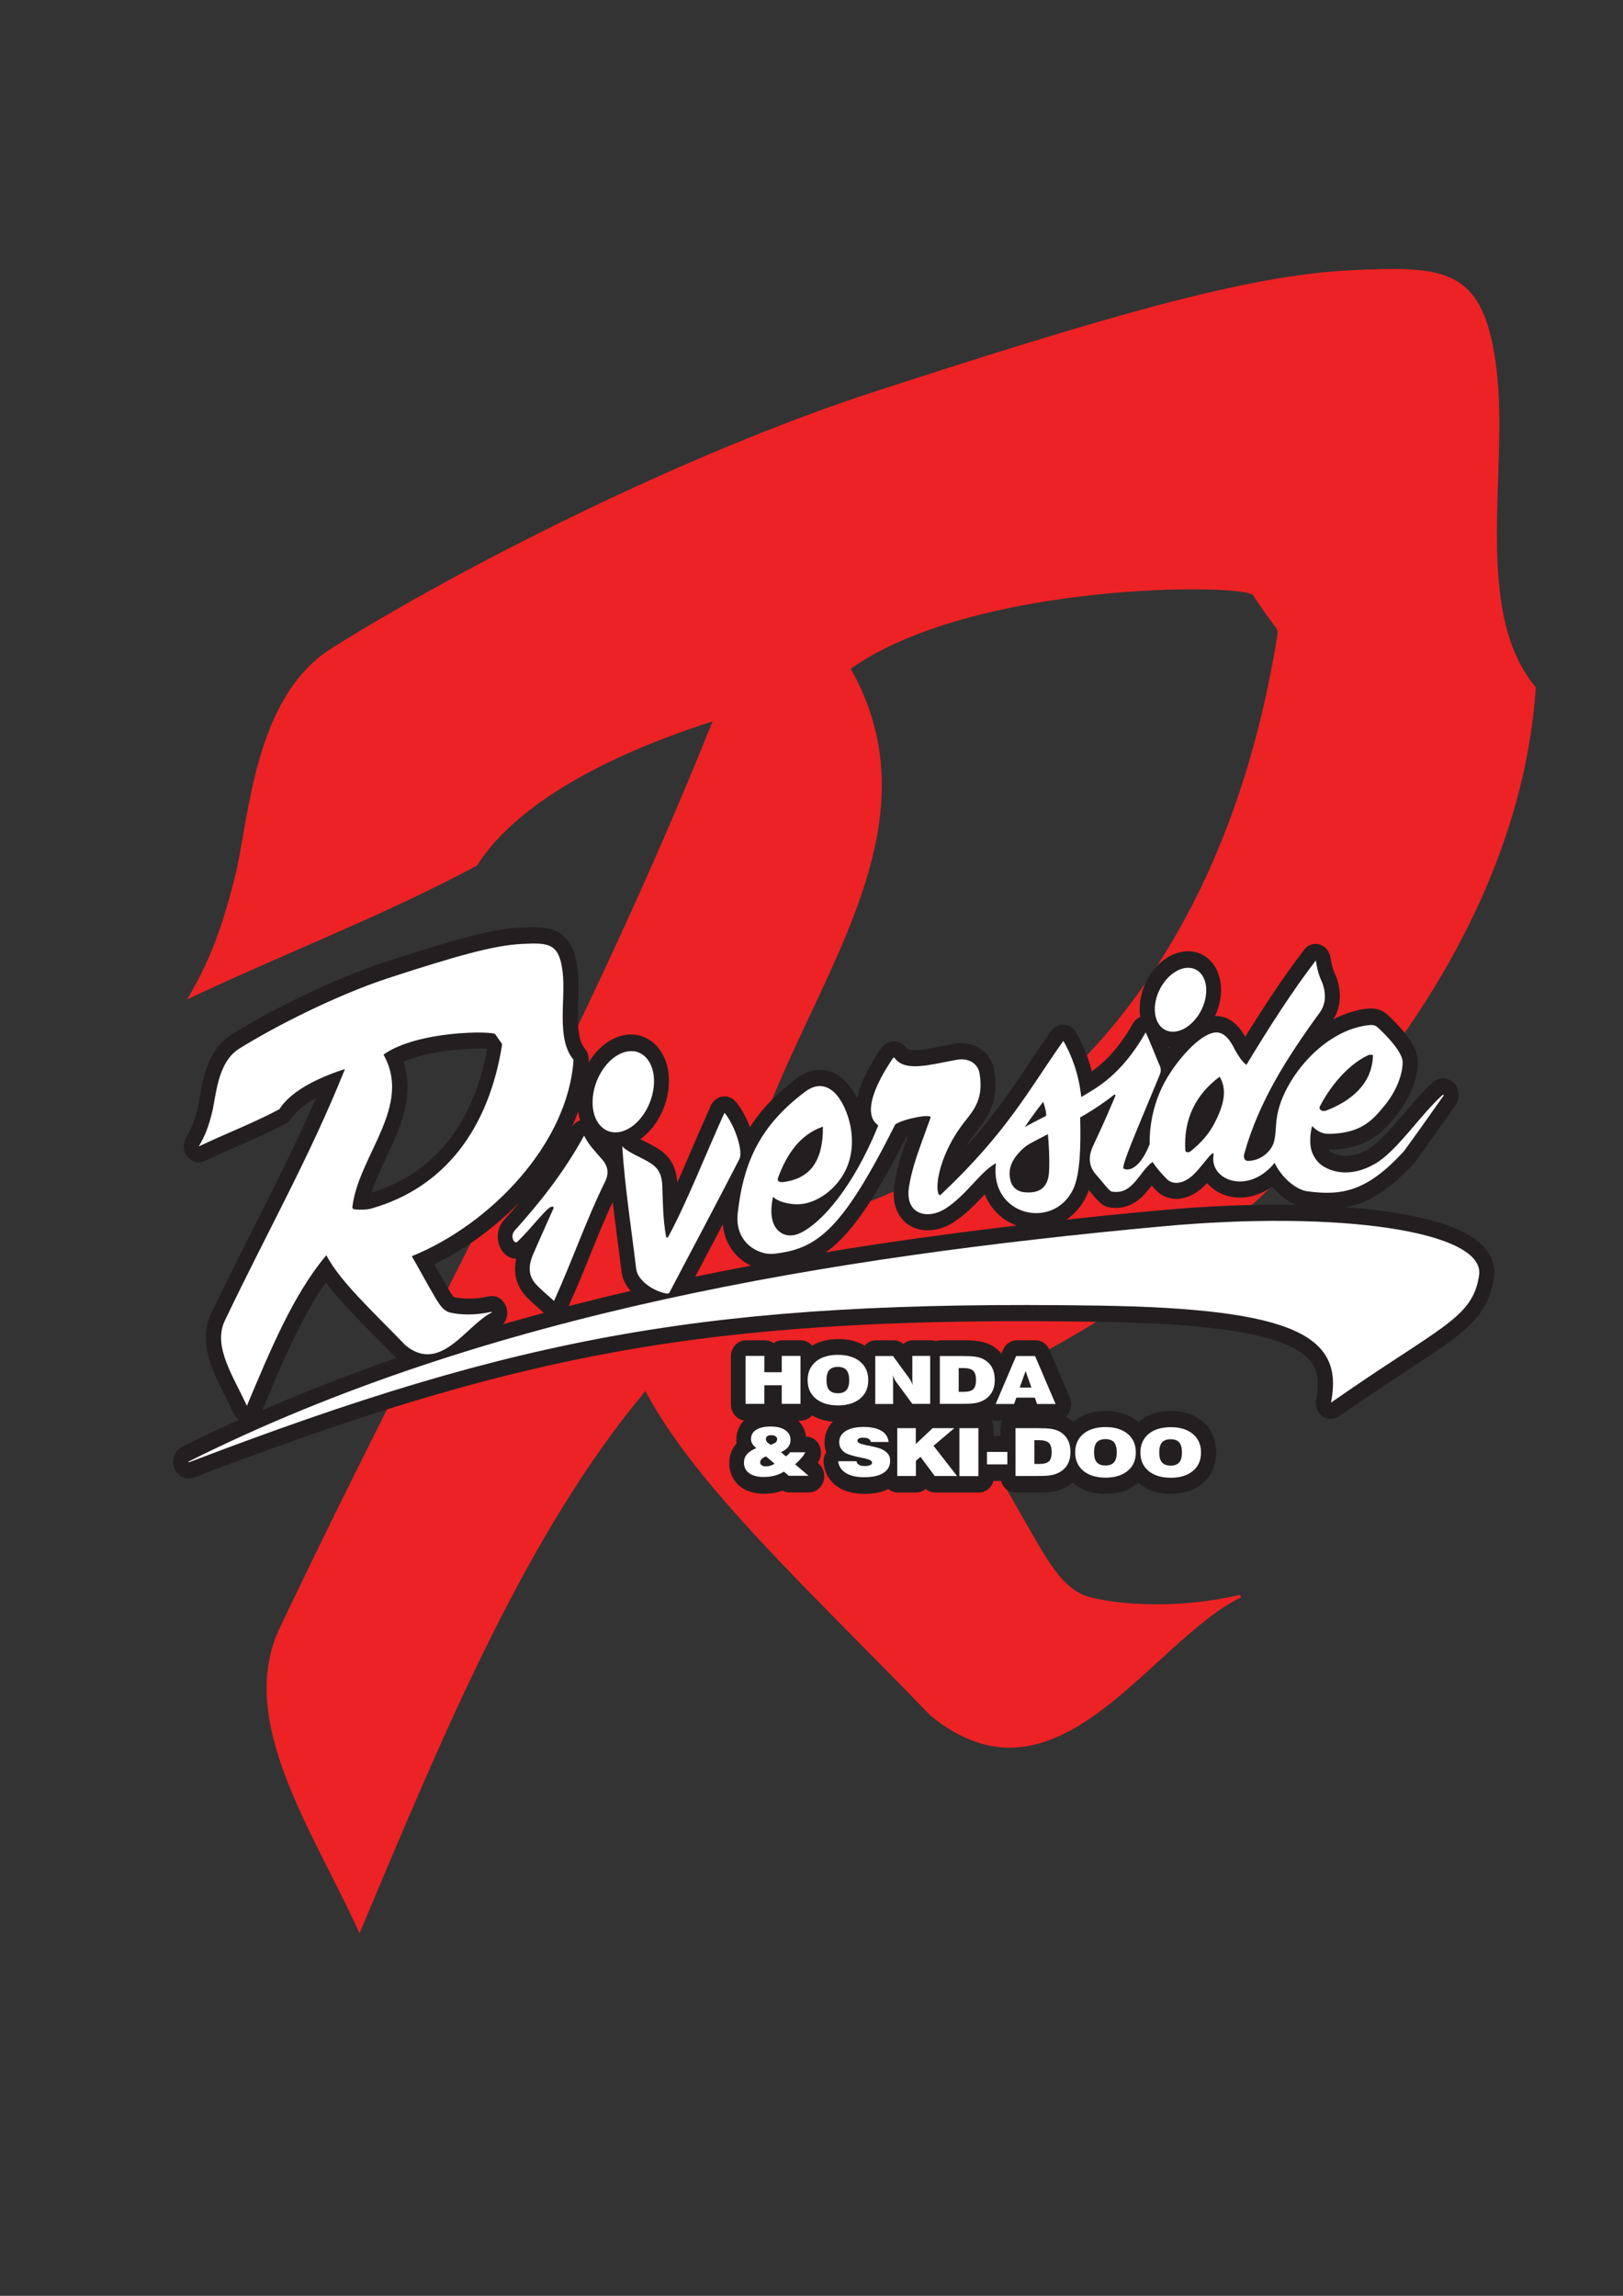
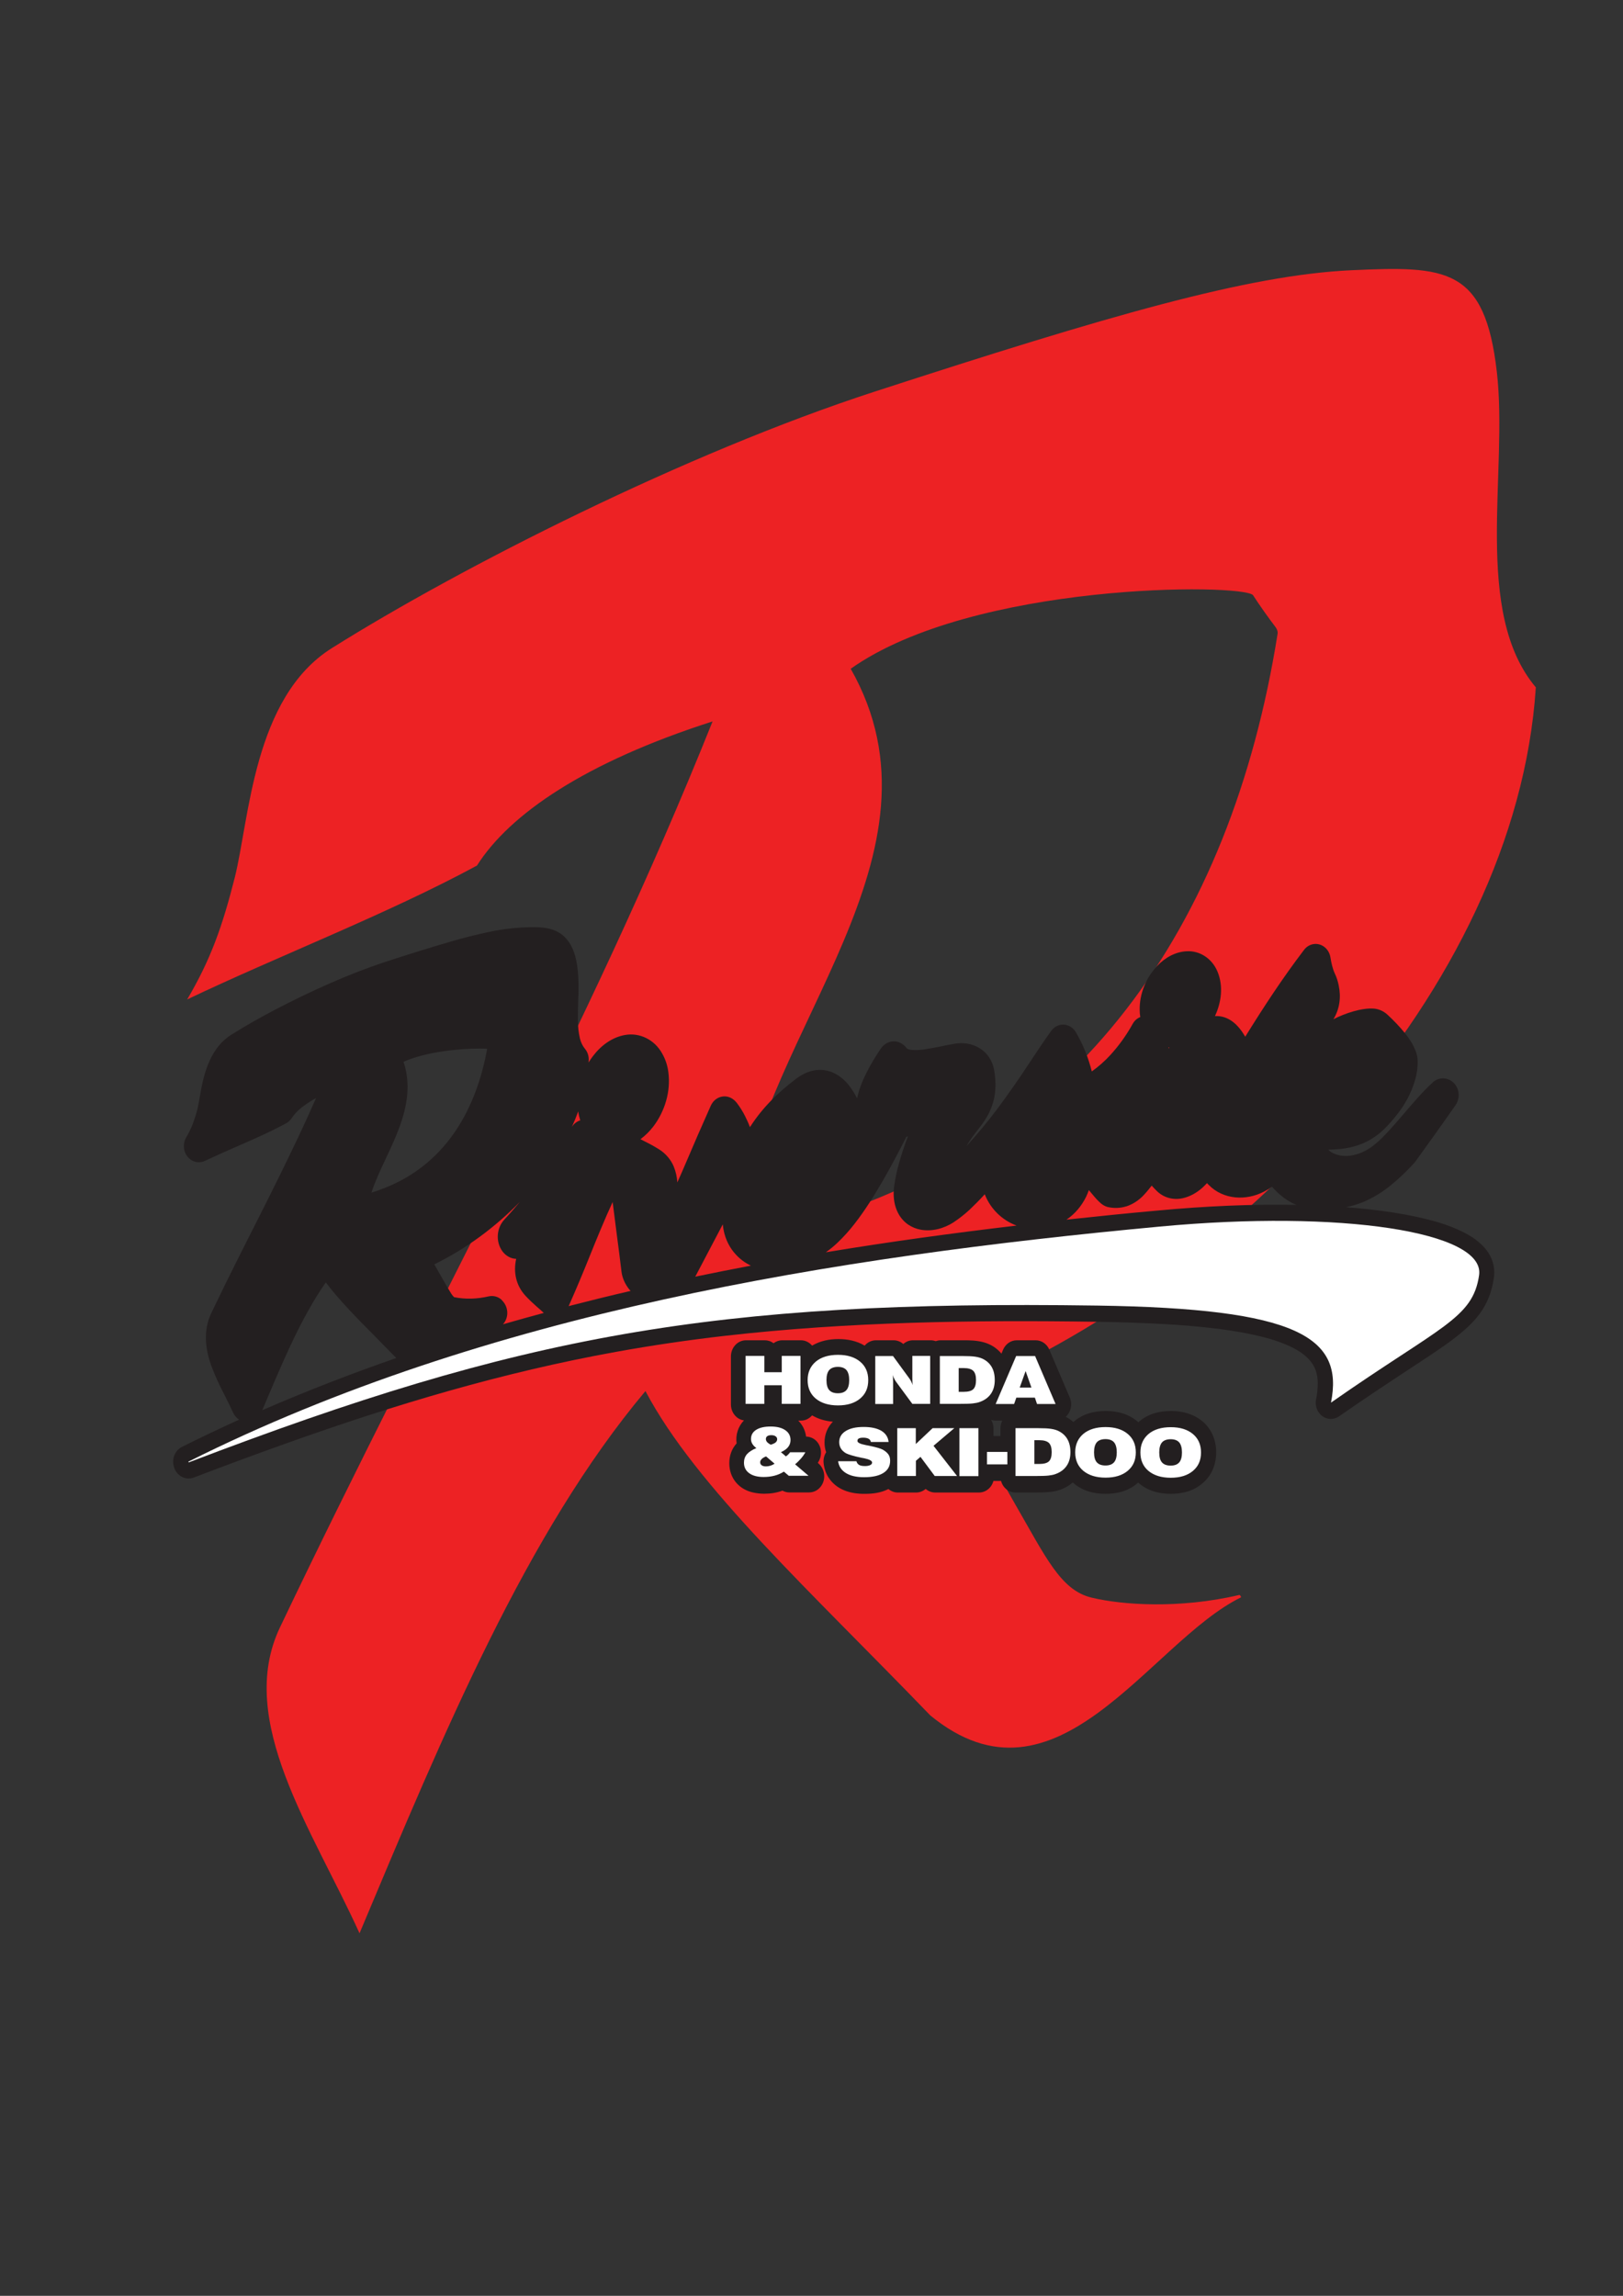
<svg xmlns="http://www.w3.org/2000/svg" xml:space="preserve" id="svg1" version="1.1" viewBox="0 0 210 297" height="297mm" width="210mm">
  <rect x="0" y="0" width="210" height="297" fill="#333333" stroke="none" />
  <defs id="defs1">
    <style id="style1">.cls-1{fill:#fff;}.cls-2{fill:#231f20;}.cls-2,.cls-3{fill-rule:evenodd;}.cls-3{fill:#ed2224;}.cls-4{fill:none;stroke:#ec008c;stroke-width:1.07px;}</style>
  </defs>
  <g id="layer1">
    <g transform="matrix(1.318,0,0,1.416,18.643,30.88)" id="g1">
      <path id="path1" d="M 4.23,69.5 C 6.55,65.84 7.69,62.81 8.89,58.41 10.34,53.11 10.69,41.92 18.44,37.4 31.13,29.99 53.16,19.59 71.69,13.98 94.6,7.05 108.34,3.32 118.52,2.88 c 9.33,-0.4 13.1,-0.26 14.28,9.27 1.14,9.17 -2.39,21.95 3.83,28.84 -1.95,27.77 -29.61,54.27 -57.17,64.62 2.42,3.92 4.33,7.22 5.96,9.85 3.1,4.99 4.55,8.01 7.59,8.69 3.03,0.68 8.63,1.04 14.5,-0.24 0.1,-0.02 0.21,0.2 0.17,0.22 -9,4.11 -18.06,20.29 -30.5,10.78 C 65.48,123.61 54.15,114 49.22,105.28 37.53,118.25 29.41,136.52 21.15,154.82 16.57,145.4 8.97,135.4 13.34,126.87 28.47,97.33 43.38,72.97 55.81,44.1 43.31,47.83 35.89,52.56 32.68,57.27 23.93,61.68 13.17,65.53 4.21,69.51 Z m 54.19,19.58 c -0.14,0.69 -0.05,1.1 1.19,1.14 1.52,0.06 3.54,0.19 5.64,-0.37 26.28,-7.02 41.42,-26.83 46.02,-53.71 0.05,-0.22 -0.03,-0.44 -0.18,-0.64 -0.78,-0.95 -1.52,-1.93 -2.23,-2.94 -1.14,-1.08 -27.44,-1.2 -39.49,6.73 10.3,16.89 -8.56,32.97 -10.95,49.8 z" class="cls-3" />
      <path id="path2" d="m 131.47,92.06 c -0.31,-0.3 -0.65,-0.56 -1.01,-0.79 -0.96,-0.59 -2.15,-1.04 -3.25,-1.36 -2.91,-0.82 -6.21,-1.21 -9.22,-1.43 0.56,-0.1 1.16,-0.27 1.69,-0.47 0.97,-0.38 1.88,-0.9 2.71,-1.53 0.83,-0.63 1.62,-1.33 2.34,-2.08 0.04,-0.04 0.07,-0.08 0.1,-0.12 1.32,-1.7 2.63,-3.4 3.92,-5.12 0.29,-0.39 0.38,-0.9 0.24,-1.37 -0.26,-0.81 -1.13,-1.26 -1.94,-1.01 -0.22,0.07 -0.42,0.18 -0.58,0.34 -0.5,0.43 -0.98,0.89 -1.44,1.37 -0.49,0.5 -0.96,1.02 -1.43,1.53 -0.52,0.57 -1.05,1.14 -1.6,1.68 -1.04,1.04 -2.07,1.86 -3.55,2.07 -0.64,0.09 -1.4,0 -1.98,-0.36 -0.08,-0.05 -0.15,-0.11 -0.21,-0.18 0.34,0 0.77,-0.03 1.13,-0.06 1.66,-0.16 3.13,-0.7 4.38,-1.85 0.42,-0.39 0.82,-0.81 1.19,-1.25 0.84,-0.98 1.45,-2.02 1.82,-3.23 0.18,-0.55 0.26,-1.13 0.25,-1.71 0,-0.34 -0.09,-0.68 -0.23,-0.99 -0.09,-0.21 -0.2,-0.42 -0.32,-0.62 -0.21,-0.33 -0.45,-0.65 -0.71,-0.95 -0.53,-0.6 -1.1,-1.16 -1.71,-1.68 -0.36,-0.31 -0.83,-0.51 -1.31,-0.55 -1.2,-0.09 -2.87,0.43 -3.99,0.97 0.62,-0.95 0.76,-2.02 0.52,-3.08 -0.08,-0.39 -0.21,-0.76 -0.39,-1.11 -0.21,-0.42 -0.34,-0.96 -0.42,-1.44 -0.13,-0.81 -0.88,-1.36 -1.69,-1.23 -0.36,0.06 -0.68,0.24 -0.91,0.53 -2.11,2.58 -3.93,5.17 -5.77,7.93 -0.66,-1.08 -1.62,-1.95 -2.97,-1.89 0.63,-1.25 0.84,-2.74 0.25,-4.06 -0.53,-1.19 -1.73,-1.93 -3.03,-1.86 -1.11,0.05 -2.12,0.58 -2.9,1.35 -1.07,1.05 -1.74,2.52 -1.71,4.03 0,0.21 0.02,0.42 0.06,0.63 -0.32,0.12 -0.58,0.34 -0.75,0.63 -0.62,1.04 -1.36,2 -2.21,2.86 -0.54,0.55 -1.16,1.05 -1.8,1.48 -0.35,-1.29 -0.86,-2.46 -1.57,-3.59 -0.44,-0.69 -1.35,-0.89 -2.04,-0.46 -0.15,0.1 -0.28,0.22 -0.39,0.36 -0.74,0.97 -1.46,1.96 -2.16,2.96 -0.98,1.39 -2,2.75 -3.06,4.08 -0.93,1.16 -2.06,2.43 -3.1,3.49 0.28,-0.44 0.59,-0.86 0.92,-1.26 0.69,-0.81 1.21,-1.44 1.58,-2.38 0.42,-1.05 0.44,-2.18 0.24,-3.28 -0.34,-1.88 -2.15,-2.74 -3.9,-2.45 -0.44,0.07 -0.89,0.15 -1.33,0.24 -0.55,0.11 -1.11,0.2 -1.67,0.28 -0.41,0.06 -0.83,0.07 -1.24,0.04 -0.13,-0.01 -0.39,-0.07 -0.46,-0.16 -0.71,-0.87 -1.93,-0.81 -2.57,0.09 -0.9,1.25 -1.96,2.95 -2.29,4.5 -0.1,-0.19 -0.21,-0.37 -0.33,-0.55 -1.31,-2.07 -3.54,-2.74 -5.66,-1.24 -1.76,1.24 -3.31,2.64 -4.53,4.42 -0.14,-0.35 -0.3,-0.68 -0.48,-1.01 -0.23,-0.43 -0.51,-0.84 -0.82,-1.22 -0.1,-0.11 -0.21,-0.22 -0.33,-0.3 -0.66,-0.48 -1.59,-0.33 -2.07,0.33 -0.05,0.07 -0.1,0.15 -0.14,0.23 v 0 c -0.85,1.77 -1.68,3.54 -2.49,5.32 -0.26,0.57 -0.53,1.14 -0.8,1.7 -0.03,-0.5 -0.15,-0.99 -0.35,-1.45 -0.28,-0.64 -0.82,-1.21 -1.42,-1.56 -0.46,-0.27 -0.93,-0.51 -1.41,-0.73 -0.15,-0.07 -0.29,-0.14 -0.44,-0.21 0.48,-0.33 0.91,-0.73 1.28,-1.18 1.11,-1.37 1.71,-3.18 1.46,-4.94 -0.08,-0.61 -0.29,-1.2 -0.62,-1.73 -0.75,-1.25 -2.2,-1.91 -3.64,-1.67 -1.27,0.21 -2.36,0.96 -3.16,1.95 -0.15,0.18 -0.28,0.36 -0.41,0.56 0,-0.05 0,-0.11 0.01,-0.16 0.03,-0.39 -0.1,-0.79 -0.36,-1.08 -0.24,-0.27 -0.41,-0.6 -0.5,-0.95 -0.13,-0.53 -0.2,-1.08 -0.2,-1.62 0,-0.61 0,-1.21 0.03,-1.82 0.02,-0.42 0.03,-0.85 0.03,-1.27 0,-0.51 -0.02,-1.03 -0.08,-1.54 -0.26,-2.4 -1.34,-3.83 -3.83,-3.91 -0.56,-0.02 -1.13,0 -1.69,0.02 -1.13,0.06 -2.26,0.21 -3.37,0.44 -1.13,0.23 -2.26,0.49 -3.37,0.79 -2.22,0.6 -4.43,1.24 -6.62,1.91 -3.66,1.12 -7.41,2.71 -10.85,4.38 -1.44,0.7 -2.86,1.45 -4.25,2.26 -2.03,1.17 -2.72,3.42 -3.1,5.58 C 5.42,78.68 5.34,79.07 5.25,79.46 5.13,79.92 4.98,80.36 4.81,80.8 4.63,81.25 4.4,81.69 4.14,82.1 3.7,82.79 3.9,83.7 4.58,84.14 5,84.41 5.52,84.45 5.97,84.25 7.01,83.8 8.05,83.36 9.1,82.94 9.86,82.63 10.62,82.32 11.38,82 c 0.87,-0.37 1.72,-0.76 2.56,-1.18 0.22,-0.11 0.4,-0.27 0.54,-0.46 0.26,-0.36 0.57,-0.68 0.93,-0.94 0.44,-0.33 0.91,-0.62 1.4,-0.87 0.02,-0.01 0.04,-0.02 0.07,-0.03 -2.13,4.54 -5.11,9.95 -7.44,14.25 -0.97,1.79 -1.92,3.59 -2.85,5.4 -0.81,1.6 -0.59,3.32 0.06,4.92 0.34,0.83 0.73,1.63 1.17,2.41 0.32,0.58 0.63,1.17 0.93,1.77 0.13,0.26 0.33,0.47 0.58,0.62 -1.88,0.8 -3.75,1.62 -5.61,2.49 -0.6,0.28 -0.95,0.91 -0.85,1.57 0.13,0.96 1.1,1.55 2.01,1.23 3.01,-1.07 6.03,-2.11 9.07,-3.12 10.69,-3.55 21.25,-6.49 32.37,-8.36 3.56,-0.6 7.15,-1.09 10.74,-1.47 12.05,-1.28 24.39,-1.45 36.48,-1.28 2.2,0.03 4.41,0.1 6.61,0.21 3.21,0.17 7.35,0.52 10.51,1.39 0.49,0.14 0.98,0.3 1.46,0.49 1.1,0.43 2.45,1.15 2.9,2.35 0.13,0.36 0.2,0.75 0.2,1.14 0,0.5 -0.05,1 -0.16,1.49 -0.18,0.8 0.32,1.59 1.12,1.77 0.39,0.09 0.8,0.01 1.13,-0.2 2.61,-1.7 5.4,-3.4 8.09,-5.05 0.63,-0.38 1.25,-0.77 1.87,-1.17 0.75,-0.47 1.48,-0.98 2.18,-1.53 0.33,-0.26 0.64,-0.53 0.94,-0.82 1.2,-1.16 1.87,-2.45 2.12,-4.1 0.17,-1.1 -0.26,-2.11 -1.04,-2.86 M 100.65,73.9 c 0,0 -0.04,0.04 -0.06,0.07 -0.01,-0.03 -0.02,-0.05 -0.03,-0.08 0.03,0 0.06,0 0.09,0 m 12.5,14.38 c -4.49,-0.08 -9.05,0.12 -13.55,0.51 -3.02,0.25 -6.04,0.54 -9.05,0.84 0.82,-0.51 1.48,-1.24 1.93,-2.09 0.1,-0.2 0.19,-0.4 0.27,-0.61 l 0.55,0.61 c 0.13,0.15 0.28,0.29 0.43,0.43 0.26,0.25 0.6,0.46 0.95,0.52 0.57,0.11 1.16,0.09 1.72,-0.07 0.02,0 0.03,0 0.05,-0.01 0.61,-0.19 1.16,-0.52 1.62,-0.96 0.3,-0.29 0.58,-0.6 0.85,-0.93 0.16,0.17 0.33,0.33 0.5,0.49 0.69,0.63 1.64,0.85 2.55,0.66 0.72,-0.15 1.38,-0.5 1.94,-0.97 0.15,-0.13 0.3,-0.27 0.44,-0.41 0.05,0.06 0.1,0.11 0.16,0.16 1.45,1.38 3.7,1.46 5.43,0.62 0.27,-0.13 0.54,-0.28 0.79,-0.45 0.66,0.71 1.52,1.35 2.43,1.67 m -38.11,1.81 c 0.35,0.22 0.75,0.37 1.16,0.44 1.11,0.2 2.3,-0.09 3.26,-0.67 0.55,-0.34 1.07,-0.72 1.56,-1.14 0.5,-0.44 0.99,-0.9 1.46,-1.38 l 0.04,-0.04 c 0.57,1.36 1.73,2.38 3.12,2.86 -6.5,0.72 -12.41,1.47 -18.72,2.44 0.4,-0.26 0.78,-0.55 1.14,-0.87 0.6,-0.53 1.15,-1.1 1.66,-1.71 0.52,-0.62 1,-1.26 1.46,-1.92 0.48,-0.69 0.94,-1.4 1.38,-2.11 0.79,-1.29 1.54,-2.6 2.26,-3.93 0.05,-0.02 0.1,-0.03 0.15,-0.05 -0.32,0.8 -0.61,1.61 -0.86,2.43 -0.2,0.65 -0.35,1.3 -0.46,1.97 -0.26,1.46 0.15,2.92 1.41,3.7 m -15.49,3.71 c -1.83,0.32 -3.65,0.66 -5.47,1.01 0.9,-1.59 1.8,-3.19 2.7,-4.78 0.12,1.17 0.6,1.92 0.91,2.33 0.45,0.58 1.03,1.05 1.7,1.37 0.05,0.03 0.11,0.05 0.16,0.08 m -11.81,2.3 c -2.05,0.44 -4.05,0.9 -6.09,1.39 0.73,-1.53 1.43,-3.08 2.1,-4.64 0.63,-1.46 1.48,-3.39 2.22,-4.87 0.02,0.12 0.37,2.7 0.42,3.07 0.16,1.1 0.31,2.21 0.45,3.31 0.08,0.58 0.37,1.15 0.75,1.59 0.05,0.06 0.1,0.11 0.15,0.16 M 42.81,80.55 c -0.34,0.1 -0.63,0.32 -0.82,0.61 0.23,-0.47 0.44,-0.94 0.63,-1.43 0.04,0.28 0.11,0.55 0.2,0.82 M 25.46,75.2 c 2.27,-0.94 5.59,-1.21 7.43,-1.21 0.34,0 0.6,0 0.79,0.02 -0.96,4.94 -3.74,10.98 -11.36,13.14 0.35,-1.01 0.87,-2.05 1.42,-3.13 1.35,-2.68 2.86,-5.66 1.73,-8.82 m -10.81,25.35 c 0.87,-1.69 2,-3.64 3.18,-5.2 1.22,1.53 3.18,3.39 4.66,4.77 0.73,0.69 1.46,1.38 2.19,2.08 0.02,0.02 0.05,0.04 0.07,0.06 -4.39,1.42 -8.87,3.03 -13.16,4.77 2.09,-4.63 2.74,-5.85 3.06,-6.48 m 20.46,-3.59 c -0.35,-0.31 -0.84,-0.43 -1.3,-0.33 -1.12,0.24 -2.27,0.28 -3.39,0.07 -0.1,-0.09 -0.19,-0.2 -0.27,-0.31 -0.31,-0.47 -0.61,-0.95 -0.9,-1.43 -0.26,-0.42 -0.51,-0.84 -0.77,-1.26 3.07,-1.39 5.95,-3.36 8.4,-5.7 -0.49,0.54 -0.99,1.08 -1.51,1.6 -0.79,0.79 -0.88,2.03 -0.21,2.9 0.33,0.42 0.83,0.69 1.36,0.7 -0.3,1.25 0,2.47 0.93,3.39 0.34,0.34 0.7,0.66 1.08,0.97 0.24,0.19 0.47,0.38 0.7,0.58 -1.34,0.34 -2.68,0.68 -4.01,1.04 0.62,-0.63 0.55,-1.63 -0.12,-2.21" class="cls-2" />
      <path id="path3" d="m 84.07,109.39 h -0.68 v -0.69 c 0,-0.28 -0.08,-0.55 -0.23,-0.79 0.15,0.05 0.3,0.07 0.46,0.07 h 0.63 c -0.12,0.22 -0.18,0.46 -0.18,0.71 v 0.69 z m -0.74,4.1 h 0.8 c 0.18,0.63 0.76,1.06 1.42,1.06 h 1.87 c 0.49,0 0.98,0 1.47,-0.05 0.69,-0.05 1.36,-0.26 1.95,-0.63 0.11,-0.07 0.22,-0.15 0.33,-0.24 0.91,0.77 2.06,1.04 3.22,1.04 1.17,0 2.3,-0.27 3.2,-1.03 0.91,0.76 2.05,1.03 3.21,1.03 0.47,0 0.93,-0.05 1.39,-0.15 1.12,-0.25 2.19,-0.96 2.7,-2.02 0.24,-0.51 0.36,-1.06 0.36,-1.62 0,-1.15 -0.49,-2.19 -1.38,-2.86 -0.89,-0.67 -1.96,-0.92 -3.06,-0.92 -1.17,0 -2.3,0.27 -3.2,1.03 -0.91,-0.76 -2.04,-1.03 -3.2,-1.03 -1.17,0 -2.29,0.27 -3.18,1.01 -0.23,-0.19 -0.48,-0.35 -0.75,-0.48 0.51,-0.43 0.68,-1.15 0.4,-1.75 l -2.01,-4.38 c -0.24,-0.53 -0.77,-0.86 -1.34,-0.86 h -1.86 c -0.58,0 -1.1,0.34 -1.34,0.86 l -0.16,0.36 c -1.02,-1.12 -2.35,-1.23 -3.77,-1.22 h -2.21 c -0.16,0 -0.32,0.03 -0.48,0.08 -0.15,-0.05 -0.32,-0.08 -0.48,-0.08 h -1.75 c -0.35,0 -0.68,0.12 -0.95,0.34 -0.27,-0.22 -0.6,-0.34 -0.95,-0.34 h -1.74 c -0.42,0 -0.82,0.18 -1.1,0.49 -0.78,-0.44 -1.69,-0.6 -2.58,-0.6 -0.89,0 -1.79,0.16 -2.58,0.6 -0.28,-0.31 -0.68,-0.49 -1.1,-0.49 h -1.84 c -0.31,0 -0.6,0.1 -0.85,0.27 -0.25,-0.18 -0.55,-0.27 -0.86,-0.27 h -1.84 c -0.82,0 -1.48,0.66 -1.48,1.48 v 4.38 c 0,0.74 0.55,1.37 1.28,1.46 -0.57,0.55 -0.84,1.32 -0.72,2.1 -0.48,0.49 -0.72,1.13 -0.72,1.81 0,1.38 0.96,2.4 2.35,2.68 0.35,0.07 0.71,0.11 1.07,0.11 0.61,0 1.21,-0.08 1.8,-0.28 0.21,0.1 0.43,0.16 0.66,0.16 h 1.96 c 0.82,0 1.48,-0.66 1.48,-1.48 0,-0.45 -0.21,-0.88 -0.56,-1.16 l -0.07,-0.06 c 0.04,-0.06 0.08,-0.12 0.11,-0.18 0.41,-0.7 0.18,-1.61 -0.52,-2.02 -0.23,-0.13 -0.48,-0.2 -0.74,-0.2 -0.08,-0.57 -0.35,-1.07 -0.77,-1.46 h 0.27 c 0.42,0 0.81,-0.18 1.09,-0.48 0.63,0.35 1.33,0.52 2.04,0.58 -0.54,0.51 -0.82,1.17 -0.82,1.9 0,0.3 0.05,0.61 0.16,0.89 -0.2,0.29 -0.29,0.64 -0.25,0.99 0.05,0.46 0.21,0.92 0.47,1.3 0.8,1.17 2.22,1.52 3.55,1.51 0.84,0 1.6,-0.09 2.34,-0.44 0.26,0.2 0.58,0.32 0.91,0.32 h 1.82 c 0.34,0 0.66,-0.12 0.93,-0.33 0.26,0.21 0.59,0.33 0.93,0.33 h 2.19 c 0,0 0.08,0 0.12,0 0.04,0 0.08,0 0.12,0 h 1.87 c 0.66,0 1.24,-0.43 1.42,-1.06" class="cls-2" />
      <path id="path4" d="m 97.81,110.89 c 0,-0.71 0.27,-1.27 0.8,-1.69 0.53,-0.41 1.26,-0.62 2.18,-0.62 0.92,0 1.64,0.21 2.17,0.62 0.53,0.41 0.8,0.97 0.8,1.69 0,0.72 -0.26,1.27 -0.8,1.69 -0.53,0.41 -1.25,0.62 -2.17,0.62 -0.92,0 -1.64,-0.21 -2.18,-0.62 -0.53,-0.41 -0.8,-0.97 -0.8,-1.69 m 1.85,0 c 0,0.42 0.09,0.72 0.27,0.91 0.18,0.19 0.46,0.29 0.85,0.29 0.39,0 0.66,-0.1 0.84,-0.29 0.18,-0.19 0.27,-0.5 0.27,-0.91 0,-0.41 -0.09,-0.72 -0.27,-0.92 -0.18,-0.19 -0.46,-0.29 -0.84,-0.29 -0.38,0 -0.67,0.1 -0.85,0.29 -0.18,0.2 -0.27,0.5 -0.27,0.91 m -8.25,0 c 0,-0.71 0.27,-1.27 0.8,-1.69 0.53,-0.41 1.26,-0.62 2.18,-0.62 0.92,0 1.64,0.21 2.17,0.62 0.53,0.41 0.8,0.97 0.8,1.69 0,0.72 -0.26,1.27 -0.8,1.69 -0.53,0.41 -1.25,0.62 -2.17,0.62 -0.92,0 -1.64,-0.21 -2.18,-0.62 -0.53,-0.41 -0.8,-0.97 -0.8,-1.69 m 1.85,0 c 0,0.42 0.09,0.72 0.27,0.91 0.18,0.19 0.46,0.29 0.85,0.29 0.39,0 0.66,-0.1 0.84,-0.29 0.18,-0.19 0.27,-0.5 0.27,-0.91 0,-0.41 -0.09,-0.72 -0.27,-0.92 -0.18,-0.19 -0.46,-0.29 -0.84,-0.29 -0.38,0 -0.67,0.1 -0.85,0.29 -0.18,0.2 -0.27,0.5 -0.27,0.91 m -7.71,2.18 v -4.38 h 2.22 c 0.57,0 0.98,0.02 1.26,0.06 0.28,0.04 0.52,0.1 0.72,0.19 0.4,0.18 0.69,0.43 0.89,0.75 0.2,0.32 0.3,0.72 0.3,1.19 0,0.5 -0.12,0.91 -0.37,1.25 -0.25,0.34 -0.61,0.59 -1.09,0.75 -0.19,0.07 -0.42,0.11 -0.7,0.14 -0.28,0.03 -0.73,0.04 -1.35,0.04 h -1.88 z m 1.84,-1.11 h 0.49 c 0.46,0 0.77,-0.08 0.95,-0.24 0.18,-0.16 0.27,-0.44 0.27,-0.84 0,-0.4 -0.09,-0.67 -0.27,-0.84 -0.18,-0.16 -0.49,-0.25 -0.92,-0.25 H 87.4 v 2.16 z m -4.64,-1.1 h 2 v 1.14 h -2 z m -2.71,-2.17 h 1.87 v 4.38 h -1.87 z m -6.1,4.38 v -4.38 h 1.82 v 1.45 l 1.65,-1.45 h 2.13 l -2.04,1.61 2.31,2.76 h -2.19 l -1.4,-1.75 -0.45,0.36 v 1.39 h -1.82 z m -5.8,-1.36 h 1.79 c 0.05,0.16 0.14,0.27 0.27,0.34 0.13,0.07 0.32,0.1 0.58,0.1 0.21,0 0.38,-0.03 0.51,-0.09 0.12,-0.06 0.18,-0.13 0.18,-0.23 0,-0.16 -0.26,-0.29 -0.77,-0.39 -0.1,-0.02 -0.18,-0.03 -0.24,-0.04 -0.42,-0.08 -0.76,-0.16 -1.01,-0.23 -0.25,-0.07 -0.43,-0.13 -0.55,-0.19 -0.22,-0.12 -0.38,-0.26 -0.49,-0.43 -0.11,-0.17 -0.17,-0.36 -0.17,-0.58 0,-0.43 0.21,-0.77 0.64,-1.02 0.43,-0.25 1.01,-0.37 1.76,-0.37 0.75,0 1.31,0.12 1.74,0.35 0.42,0.24 0.66,0.58 0.71,1.02 h -1.74 c -0.03,-0.13 -0.1,-0.23 -0.22,-0.29 -0.12,-0.06 -0.29,-0.1 -0.52,-0.1 -0.2,0 -0.34,0.02 -0.44,0.07 -0.1,0.05 -0.14,0.12 -0.14,0.23 0,0.14 0.25,0.27 0.75,0.36 0.04,0.01 0.08,0.02 0.1,0.02 0.07,0.01 0.18,0.03 0.33,0.06 0.67,0.13 1.1,0.25 1.3,0.35 0.25,0.13 0.44,0.28 0.56,0.44 0.12,0.16 0.17,0.36 0.17,0.58 0,0.48 -0.22,0.85 -0.66,1.11 -0.44,0.26 -1.07,0.39 -1.9,0.39 -0.76,0 -1.36,-0.13 -1.8,-0.39 -0.44,-0.26 -0.69,-0.62 -0.75,-1.1 m -4.84,1.36 -0.48,-0.38 c -0.29,0.17 -0.59,0.29 -0.92,0.37 -0.33,0.08 -0.68,0.12 -1.07,0.12 -0.61,0 -1.09,-0.12 -1.42,-0.35 -0.34,-0.23 -0.51,-0.55 -0.51,-0.96 0,-0.3 0.1,-0.56 0.29,-0.77 0.2,-0.21 0.51,-0.4 0.93,-0.56 -0.18,-0.12 -0.31,-0.25 -0.4,-0.39 -0.09,-0.14 -0.13,-0.29 -0.13,-0.44 0,-0.36 0.17,-0.64 0.51,-0.84 0.34,-0.2 0.81,-0.3 1.42,-0.3 0.61,0 1.09,0.11 1.43,0.33 0.35,0.22 0.52,0.52 0.52,0.91 0,0.24 -0.08,0.45 -0.23,0.63 -0.15,0.18 -0.39,0.34 -0.71,0.47 l 0.49,0.39 c 0.07,-0.05 0.14,-0.1 0.21,-0.16 0.07,-0.06 0.13,-0.14 0.2,-0.22 h 1.5 c -0.12,0.2 -0.26,0.39 -0.43,0.57 -0.17,0.18 -0.36,0.36 -0.58,0.53 l 1.32,1.05 h -1.96 z m -1.4,-1.11 -0.83,-0.66 c -0.19,0.07 -0.34,0.15 -0.43,0.24 -0.1,0.09 -0.15,0.19 -0.15,0.3 0,0.11 0.05,0.2 0.15,0.27 0.1,0.07 0.24,0.1 0.42,0.1 0.14,0 0.29,-0.02 0.43,-0.06 0.14,-0.04 0.28,-0.1 0.41,-0.18 m -0.37,-1.74 c 0.22,-0.06 0.38,-0.13 0.48,-0.21 0.1,-0.08 0.15,-0.18 0.15,-0.29 0,-0.11 -0.05,-0.2 -0.16,-0.27 -0.11,-0.07 -0.25,-0.1 -0.42,-0.1 -0.17,0 -0.3,0.03 -0.39,0.09 -0.09,0.06 -0.14,0.15 -0.14,0.26 0,0.1 0.04,0.18 0.11,0.27 0.08,0.08 0.2,0.17 0.37,0.25 m 22.08,-3.72 2.01,-4.38 h 1.86 l 2.01,4.38 h -1.82 l -0.21,-0.58 h -1.82 l -0.22,0.58 h -1.8 z m 2.36,-1.5 h 1.15 l -0.57,-1.51 z m -7.84,1.5 v -4.38 h 2.22 c 0.56,0 0.98,0.02 1.26,0.06 0.28,0.04 0.51,0.1 0.72,0.19 0.4,0.18 0.69,0.43 0.89,0.75 0.2,0.32 0.3,0.72 0.3,1.19 0,0.5 -0.12,0.91 -0.37,1.25 -0.25,0.34 -0.61,0.59 -1.09,0.75 -0.19,0.07 -0.42,0.11 -0.7,0.14 -0.28,0.03 -0.73,0.04 -1.35,0.04 h -1.88 z m 1.84,-1.11 h 0.49 c 0.46,0 0.77,-0.08 0.95,-0.24 0.18,-0.16 0.27,-0.44 0.27,-0.84 0,-0.4 -0.09,-0.67 -0.27,-0.84 -0.18,-0.16 -0.49,-0.25 -0.92,-0.25 h -0.51 v 2.16 z m -8.18,1.11 v -4.38 h 1.74 l 1.6,2.04 c 0.05,0.06 0.1,0.14 0.16,0.24 0.06,0.1 0.11,0.23 0.18,0.38 -0.02,-0.08 -0.03,-0.16 -0.03,-0.26 0,-0.09 -0.01,-0.21 -0.01,-0.34 v -2.07 h 1.75 v 4.38 h -1.75 l -1.6,-2.02 c -0.05,-0.06 -0.1,-0.14 -0.16,-0.25 -0.06,-0.11 -0.12,-0.23 -0.18,-0.37 0.02,0.08 0.03,0.16 0.04,0.24 0,0.08 0.01,0.2 0.01,0.36 v 2.05 h -1.74 z m -6.64,-2.18 c 0,-0.71 0.27,-1.27 0.8,-1.69 0.53,-0.41 1.26,-0.62 2.18,-0.62 0.92,0 1.64,0.21 2.17,0.62 0.53,0.41 0.8,0.97 0.8,1.69 0,0.72 -0.26,1.27 -0.8,1.69 -0.53,0.41 -1.25,0.62 -2.17,0.62 -0.92,0 -1.64,-0.21 -2.18,-0.62 -0.53,-0.41 -0.8,-0.97 -0.8,-1.69 m 1.85,0 c 0,0.42 0.09,0.72 0.27,0.91 0.18,0.19 0.46,0.29 0.85,0.29 0.39,0 0.66,-0.1 0.84,-0.29 0.18,-0.19 0.27,-0.5 0.27,-0.91 0,-0.41 -0.09,-0.72 -0.27,-0.92 -0.18,-0.19 -0.46,-0.29 -0.84,-0.29 -0.38,0 -0.67,0.1 -0.85,0.29 -0.18,0.2 -0.27,0.5 -0.27,0.91 m -7.94,2.18 v -4.38 h 1.84 v 1.49 h 1.71 v -1.49 h 1.84 v 4.38 H 62.6 v -1.7 h -1.71 v 1.7 z" class="cls-1" />
-       <path id="path5" d="m 83.61,84.48 c -1.51,0.74 -2.82,2.85 -4.92,4.12 -1.73,1.04 -4.02,0.59 -3.6,-1.95 0.35,-2.08 1.16,-3.81 2.11,-6.33 0.28,-0.42 -2.53,0.04 -3.45,0.59 -5.23,9.67 -7.64,11.4 -11.96,11.83 -1.4,0.14 -3.85,-0.96 -3.51,-3.73 0.58,-4.8 2.31,-8.05 6.58,-11.05 0.8,-0.57 1.71,-0.8 2.66,-0.15 1.37,0.93 2.83,4.45 1.35,7.29 -0.93,1.77 -2.81,3.01 -4.52,3.11 -0.75,0.04 -2,-0.13 -2.61,-0.68 -0.25,1.12 -0.21,2 0.14,2.62 0.48,0.85 1.46,1.17 2.54,0.69 2.1,-0.92 5.21,-4.21 7.66,-9.83 -1.24,-0.79 -0.95,-2.81 1.34,-6.01 0.1,-0.14 0.17,-0.26 0.28,-0.13 1.05,1.33 3.67,0.53 6.11,0.14 1.03,-0.17 2.03,0.26 2.21,1.26 0.42,2.32 -0.57,3.34 -1.49,4.43 -2.37,2.81 -2.91,5.8 -2.54,6.56 0.07,0.15 0.14,0.15 0.27,0.04 6.51,-5.72 8.63,-9.6 11.98,-14.01 0.83,1.28 1.55,3.14 1.76,5.13 1.53,-0.86 3.91,-1.97 6.33,-5.91 0.4,0.79 0.91,2.01 1.28,2.84 0.08,0.18 0.33,0.47 0.11,1.01 -1.97,4.46 -3.83,8.37 -3.56,8.59 0.14,0.12 1.4,0.49 2.56,-2.22 -0.04,-1.93 0.48,-3.96 1.46,-5.65 1.09,-1.88 3.37,-4.4 4.97,-4.56 0.94,-0.09 1.54,0.84 1.88,1.47 0.39,0.7 0.9,1.34 1.19,1.48 2.28,-3.51 4.53,-6.76 6.81,-9.53 0.3,1.78 0.64,1.74 0.82,2.64 0.15,0.73 0.1,1.43 -0.45,2.14 -3.16,4.04 -5.97,8.12 -7.39,12.87 -0.12,0.4 0.06,0.65 0.33,0.66 0.93,0.02 2.07,-0.53 2.52,-1.56 0.33,-0.89 0.15,-1.77 0.48,-3.02 0.81,-3.1 4.39,-7.24 8.7,-7.8 0.37,-0.04 0.73,-0.1 1.06,0.18 0.73,0.62 2.41,2.19 2.45,3.13 0.04,1.12 -0.63,2.72 -1.72,3.96 -0.99,1.12 -2.02,2.35 -4.59,2.59 -1.1,0.1 -1.73,0.14 -2.57,-0.66 -0.13,0.37 -0.37,1.68 0.05,2.52 0.2,0.42 0.51,0.82 0.97,1.11 0.81,0.5 2.69,1.16 5.2,-0.21 2.12,-1.16 4.4,-4.43 6.58,-6.26 0.05,-0.05 0.14,0 0.11,0.05 -1.47,1.92 -2.35,3.12 -3.91,5.1 -3.52,3.57 -5.96,4.11 -9.53,3.64 -0.67,-0.09 -2.1,-0.76 -3.08,-2.44 -0.02,-0.05 -0.04,-0.11 -0.06,-0.16 -2.6,2.97 -6.35,1.62 -6.02,-0.62 0.05,-0.35 -0.07,-0.29 -0.28,-0.09 -0.4,0.37 -1.15,1.36 -1.75,1.86 -1.05,0.88 -2.02,0.82 -2.53,0.35 -0.51,-0.47 -1.01,-1 -1.42,-1.58 -1.36,0.95 -1.94,3.07 -4.03,2.71 -0.25,-0.07 -0.94,-0.96 -1.5,-1.53 -0.7,-0.72 -0.84,-1.6 -0.29,-2.67 0.71,-1.4 1.48,-2.99 2.15,-4.49 0.09,-0.21 -0.05,-0.21 -0.26,-0.04 -0.57,0.44 -1.83,1.25 -3.17,1.96 0.07,2.56 0.01,5.23 -0.71,6.6 -1.98,3.74 -8.2,2.36 -7.56,-2.38 m 18.81,-17.89 c -1.34,0.04 -2.74,1.38 -3.12,2.99 -0.38,1.61 0.4,2.89 1.74,2.85 1.34,-0.04 2.74,-1.38 3.12,-2.99 0.38,-1.61 -0.4,-2.89 -1.74,-2.85 m -54.97,7.64 c -1.64,0.24 -3.18,2.1 -3.41,4.13 -0.24,2.03 0.91,3.48 2.56,3.24 1.65,-0.24 3.18,-2.1 3.41,-4.13 0.24,-2.03 -0.91,-3.49 -2.56,-3.24 m 0.86,19.93 c 0.12,0.93 1.58,1.97 2.96,2.19 0.09,0.01 0.23,0 0.27,-0.07 2.33,-4.12 4.59,-8.07 6.88,-12.21 0.39,-0.7 -0.41,-3 -1.4,-4.17 -0.02,-0.02 -0.06,-0.06 -0.07,-0.05 -1.83,3.75 -3.69,8.18 -5.48,11.26 -0.13,0.22 -0.23,0.14 -0.26,-0.04 -0.29,-1.52 -0.3,-3.07 -0.36,-4.6 -0.04,-0.93 -0.33,-1.51 -1.05,-1.97 -0.91,-0.58 -2.17,-0.94 -2.88,-1.6 0.28,3.92 0.89,7.44 1.38,11.26 M 36.39,90.62 c -0.52,0.53 -0.02,1.26 0.24,1.03 1.25,-1.1 2.61,-2.79 3.21,-3.15 0.2,-0.12 0.43,-0.08 0.35,0.09 -0.68,1.45 -1.35,2.79 -2.02,4.25 -0.5,1.1 -0.4,1.96 0.3,2.68 0.56,0.57 1.17,1 1.77,1.53 1.78,-3.63 3.12,-7.32 5.01,-10.89 0.42,-0.79 0.28,-1.45 -0.29,-2.05 -0.68,-0.73 -1.36,-1.37 -1.76,-2.17 -2.13,3.58 -4.47,6.24 -6.81,8.67 m 79.02,-11.3 c -0.1,0.23 0.23,0.49 0.65,0.34 2.34,-0.84 4.52,-2.38 4.58,-5.05 -0.09,-0.07 -0.34,-0.07 -0.55,0.03 -1.92,0.87 -3.63,2.77 -4.68,4.68 M 62.65,86.2 c 2.51,-0.27 4.03,-1.68 3.99,-5.08 -2.23,0.72 -3.54,2.49 -4.4,4.67 -0.15,0.4 0.29,0.41 0.4,0.4 m 26.09,-4.38 c -1.88,0.92 -2.12,0.95 -2.88,1.73 -0.53,0.54 -0.88,1.16 -0.88,1.84 0,1.27 0.76,1.68 1.49,1.74 1.33,0.11 2.28,-0.33 2.38,-1.86 0.07,-1.06 -0.02,-2.6 -0.11,-3.46 m -0.22,-1.64 c 0.15,-0.04 -0.09,-0.98 -0.25,-1.3 -0.62,0.74 -1.22,1.5 -1.81,2.31 0.21,-0.13 1.97,-0.98 2.06,-1.01 m 17.08,-3.6 c -2.38,1.64 -3.56,3.93 -3.37,6.73 0,0.2 0.36,0.22 0.52,0.08 1.13,-0.85 1.88,-1.66 2.5,-2.85 0.85,-1.62 1.04,-2.87 0.35,-3.96 m -92.3,2.96 c 0.89,-1.31 2.95,-2.62 6.43,-3.66 -3.45,8.02 -7.59,14.79 -11.8,23 -1.21,2.37 0.9,5.15 2.17,7.77 2.3,-5.09 4.55,-10.16 7.8,-13.76 1.37,2.42 4.52,5.09 7.77,8.23 3.46,2.64 5.97,-1.85 8.47,-3 0.01,0 -0.02,-0.07 -0.05,-0.06 -1.63,0.36 -3.19,0.26 -4.03,0.07 C 29.21,97.92 28.8,97.08 27.94,95.7 27.49,94.97 26.96,94.05 26.28,92.96 33.94,90.08 41.62,82.72 42.16,75.01 40.43,73.09 41.41,69.55 41.09,67 c -0.33,-2.65 -1.38,-2.69 -3.97,-2.57 -2.83,0.12 -6.65,1.16 -13.01,3.08 -5.15,1.56 -11.27,4.45 -14.79,6.5 -2.15,1.26 -2.25,4.37 -2.65,5.84 -0.33,1.22 -0.65,2.06 -1.3,3.08 2.49,-1.11 5.48,-2.18 7.91,-3.4 M 23.5,74.54 c 3.35,-2.2 10.65,-2.17 10.97,-1.87 0.2,0.28 0.4,0.55 0.62,0.82 0.04,0.06 0.06,0.12 0.05,0.18 -1.28,7.47 -5.48,12.97 -12.78,14.92 -0.58,0.16 -1.14,0.12 -1.57,0.1 -0.35,-0.01 -0.37,-0.13 -0.33,-0.32 0.66,-4.67 5.9,-9.14 3.04,-13.83" class="cls-1" />
      <path id="path6" d="m 116.52,106.34 c 1.28,-6 -3.26,-8.6 -22.94,-8.87 C 55.74,96.96 37.07,100.18 4.4,111.79 4.36,111.8 4.33,111.74 4.37,111.72 33.64,98.08 67.68,93.03 99.74,90.25 c 17.73,-1.54 31.94,0.46 31.32,4.44 -0.62,3.98 -3.77,4.64 -14.53,11.64" class="cls-1" />
    </g>
  </g>
</svg>